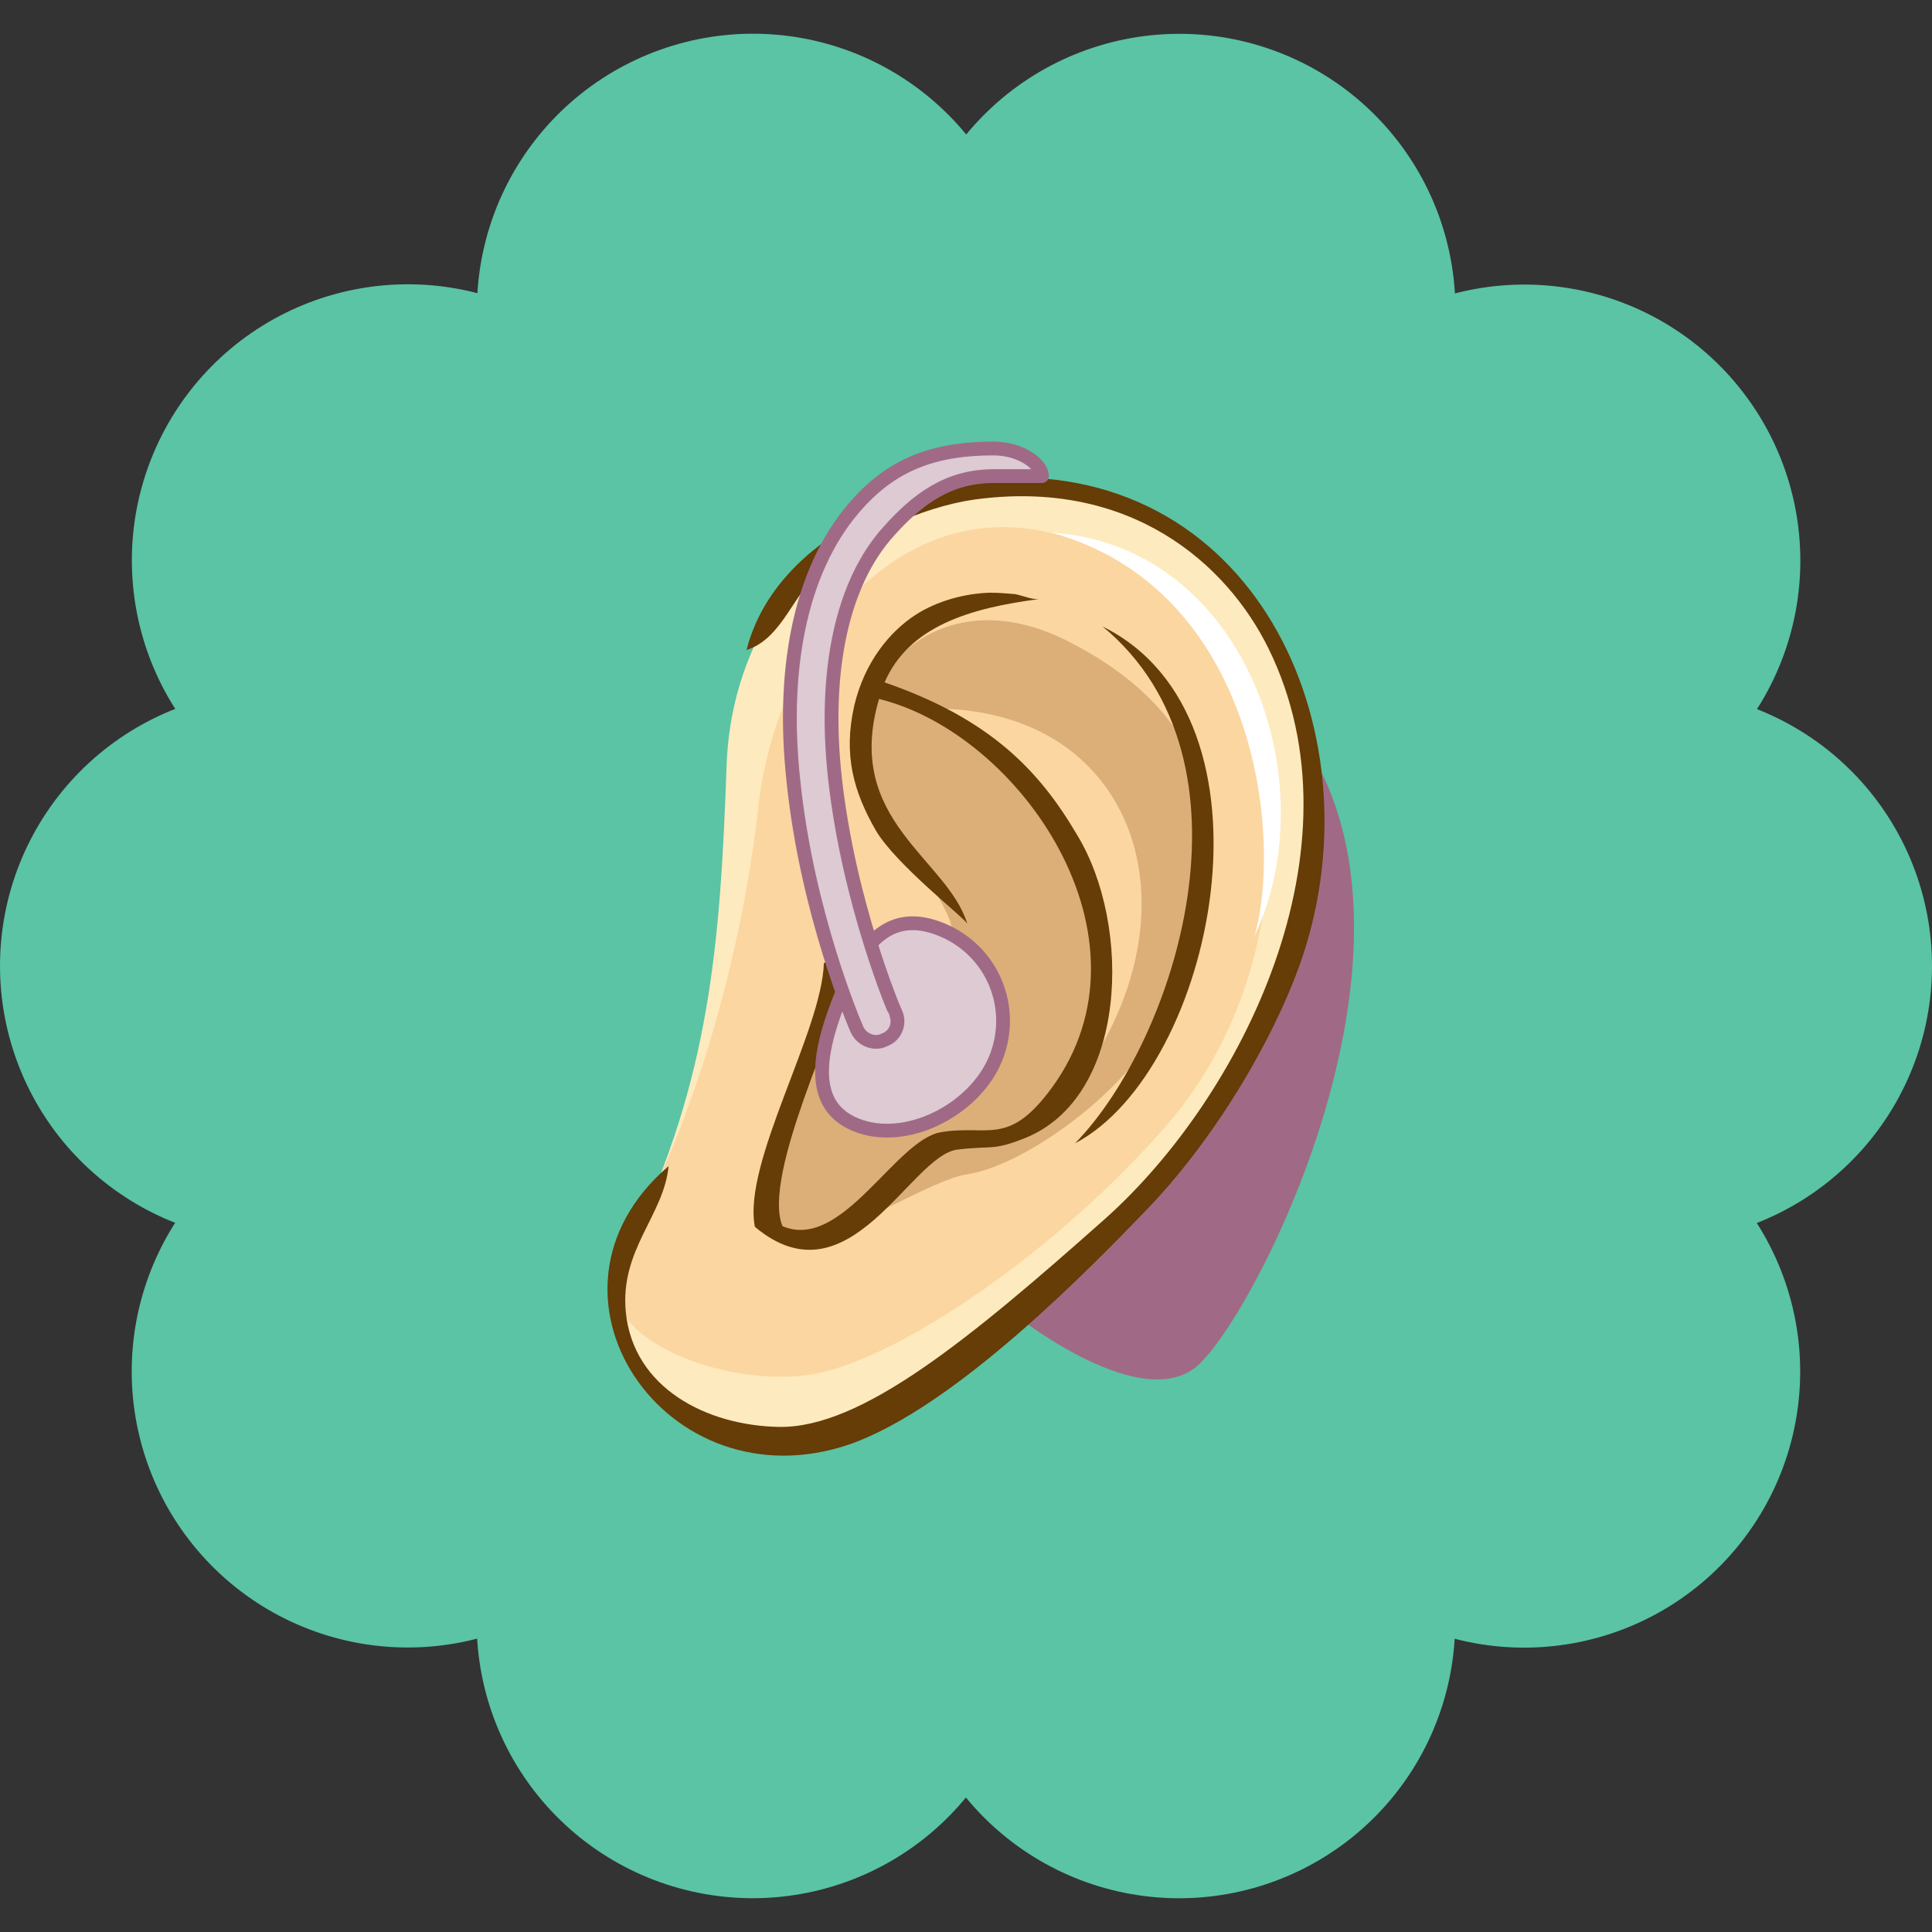
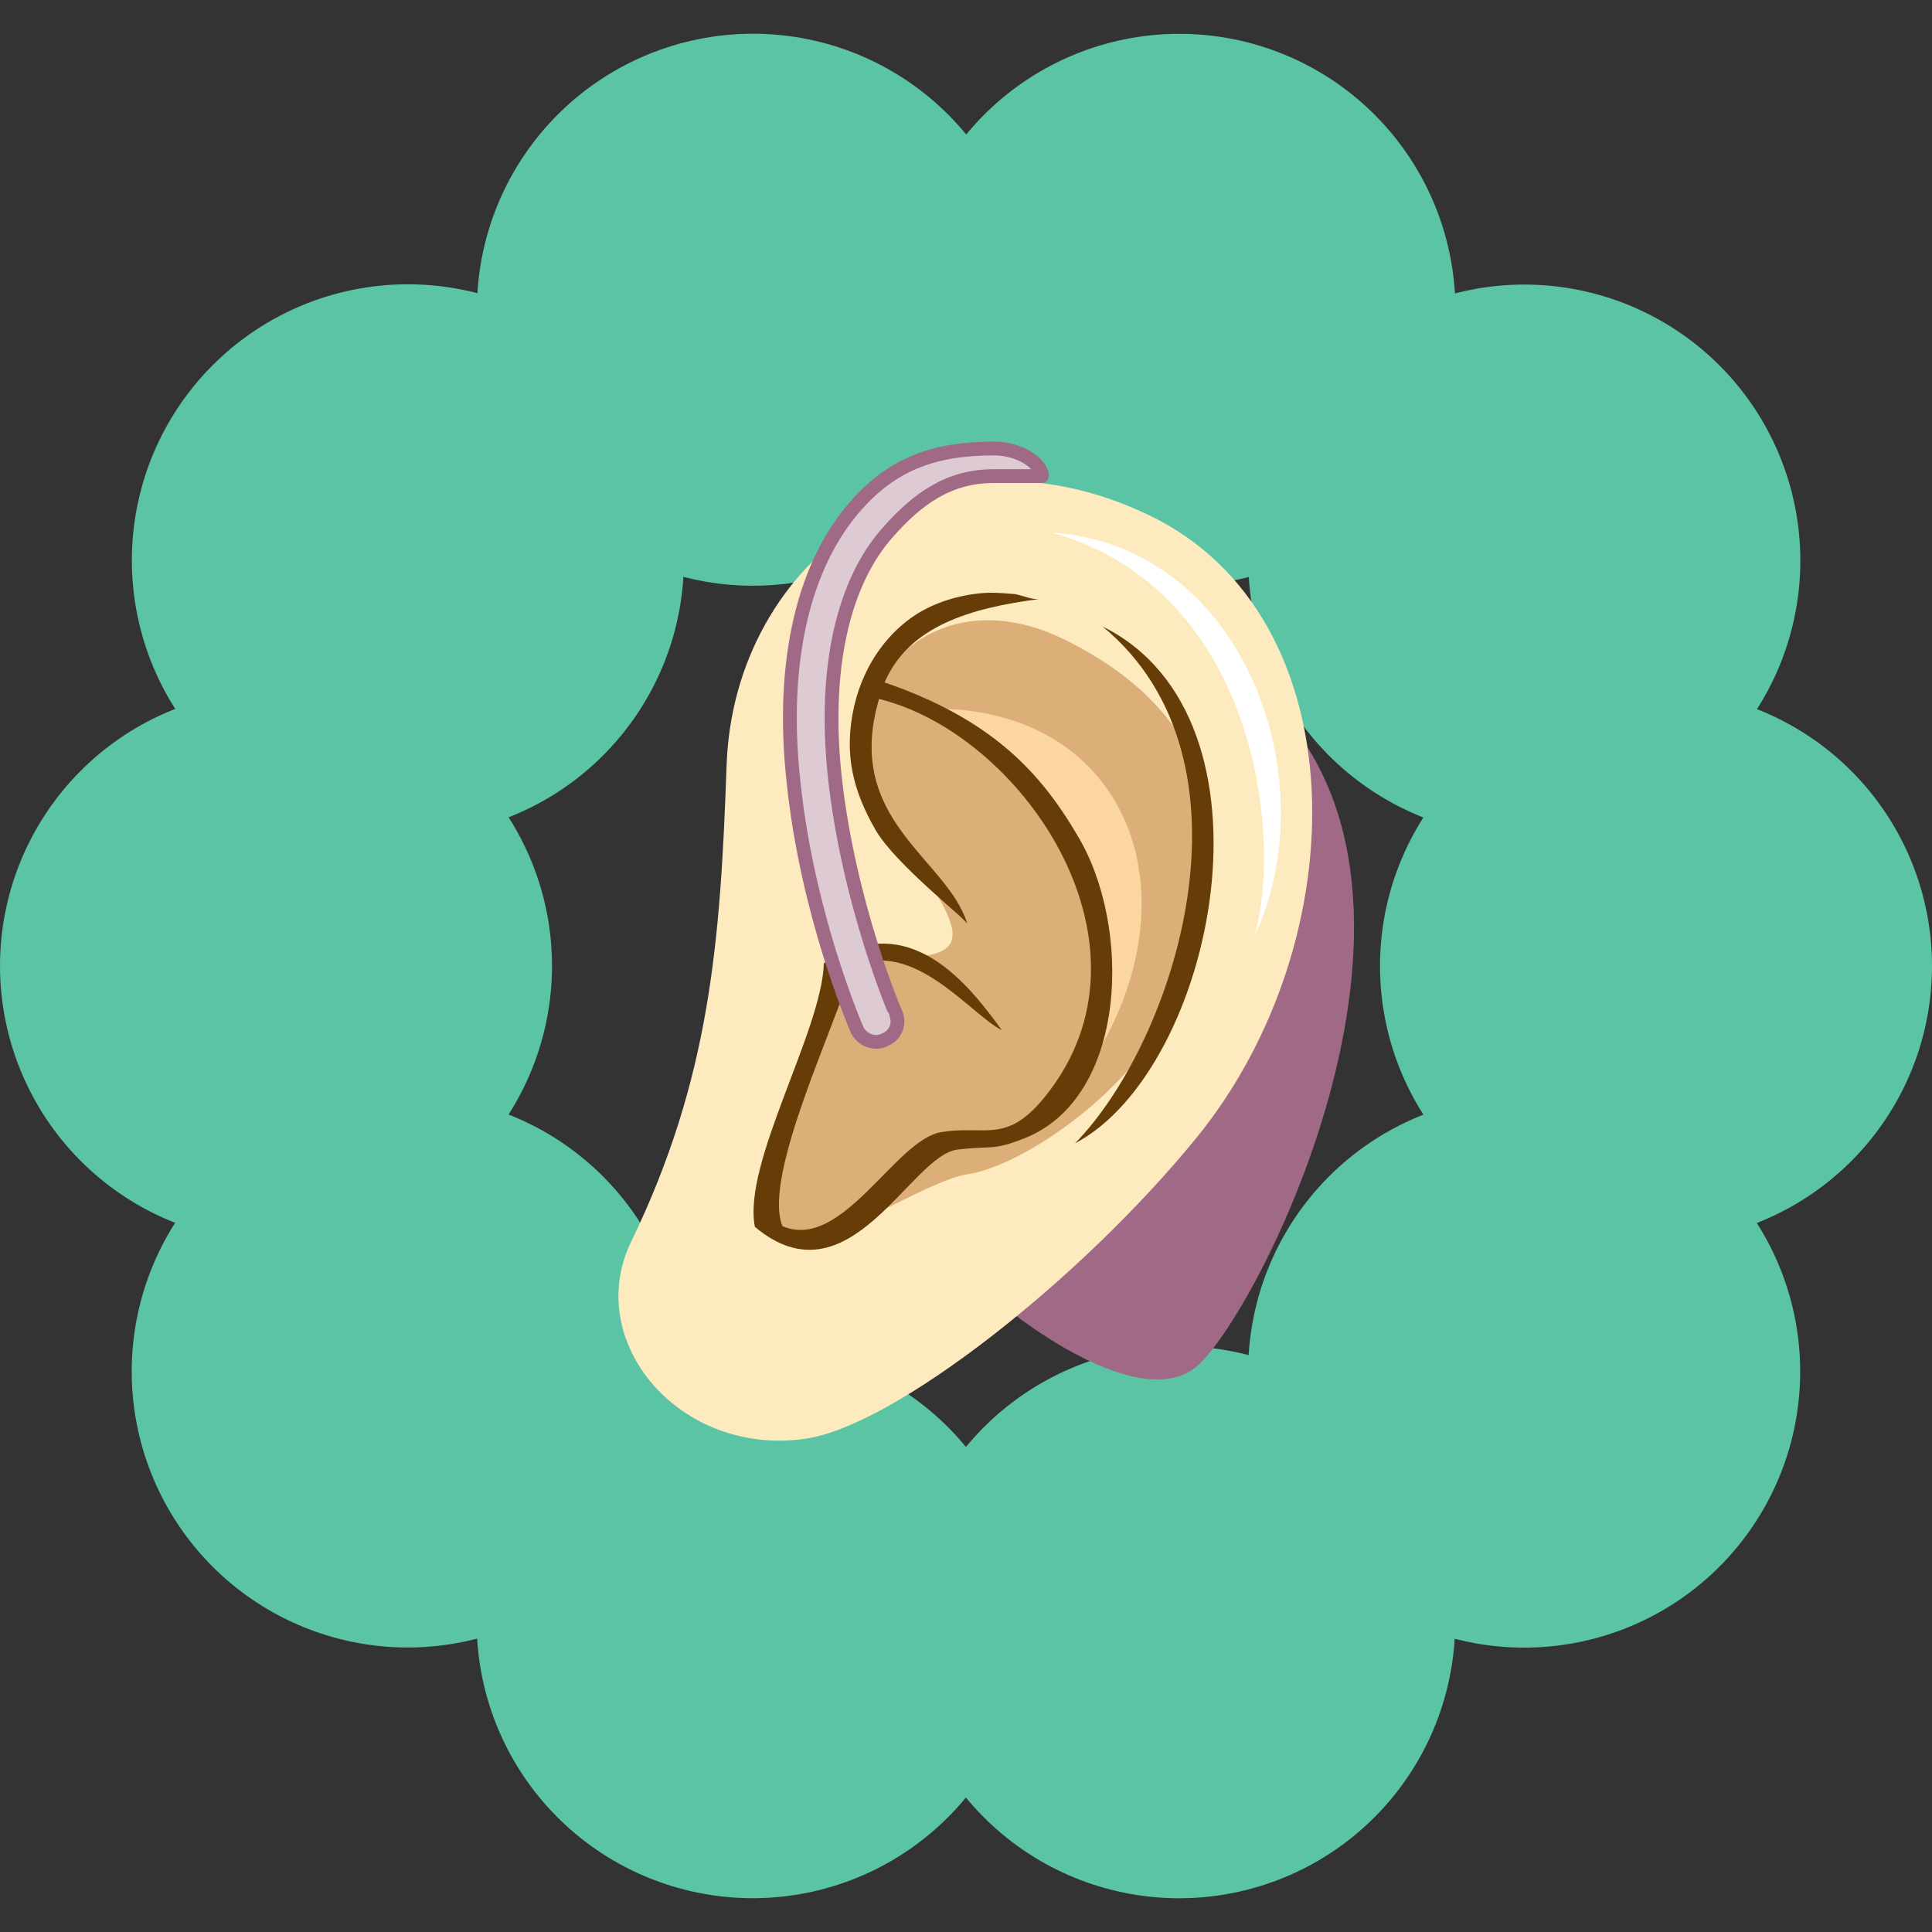
<svg xmlns="http://www.w3.org/2000/svg" version="1.1" id="レイヤー_1" x="0px" y="0px" viewBox="0 0 280 280" style="enable-background:new 0 0 280 280;" xml:space="preserve">
  <rect x="0" y="0" width="280" height="280" fill="#333333" stroke="none" />
  <style type="text/css">
	.st0{fill:#5AC4A5;}
	
		.st1{fill:none;stroke:#5AC4A5;stroke-width:80;stroke-linecap:round;stroke-linejoin:round;stroke-dasharray:1.047065e-02,62.824;}
	.st2{fill:#A06A86;}
	.st3{fill:#FDEABE;}
	.st4{fill:#FBD6A0;}
	.st5{fill:#DCAF78;}
	.st6{fill:none;}
	.st7{fill:#FFFFFF;}
	.st8{fill-rule:evenodd;clip-rule:evenodd;fill:#663C07;}
	.st9{fill:#DDCAD3;stroke:#A06A86;stroke-width:2;stroke-miterlimit:10;}
	.st10{fill:#DDCAD3;stroke:#A06A86;stroke-width:2;stroke-linecap:round;stroke-linejoin:round;stroke-miterlimit:10;}
</style>
  <g>
    <g>
-       <circle class="st0" cx="140" cy="140" r="100" />
      <circle class="st1" cx="140" cy="140" r="100" />
    </g>
    <path class="st2" d="M146.5,190.1c0,0,18,14.6,26.6,8.2s41.7-70.5,9-98.5l-18.5,18.5L146.5,190.1z" />
    <g>
      <path class="st3" d="M105.3,111c1-30.1,29.9-51.4,61.3-36.3c30.3,14.6,30.1,61.6,6.8,90.2c-16.8,20.6-43.7,41.7-56.6,43.6    c-18.3,2.7-32.4-14.1-25.3-28.6C102.9,156.3,104.4,136.6,105.3,111z" />
-       <path class="st4" d="M109.9,117c3-27.2,25.6-51.6,52.8-35.4c27.2,16.2,26.7,57.8,6.7,81.1c-16,18.6-39.2,34.2-51.3,36.4    c-12.8,2.4-35.2-5.6-27.8-18.2C99.9,164.8,107.4,139.5,109.9,117z" />
      <path class="st5" d="M126.1,138.6c15.8,0.9,15-2.4,3.1-18.3c-11.8-15.7,3.1-38.4,25.1-27.6c27.5,13.6,23.8,36.7,13.6,56.1    c-5.1,9.8-19.6,20.2-27.8,21.4c-4.8,0.7-16.3,8.1-21.9,9c-9.1,1.5-8.5-5.8-4.3-15.5C121.1,147,118,138.1,126.1,138.6z" />
-       <path class="st6" d="M141.8,106.4c16.5,9.9,27.6,43.1,6.5,56.7C159.5,144.5,155,123.8,141.8,106.4z" />
      <path class="st4" d="M136,102.7c27.5,0.4,37.6,26.9,22.3,51.1C163.1,133,154.2,114.1,136,102.7z" />
      <path class="st7" d="M152.5,77.2c28,1.9,39.9,36.1,29.3,58.5C185.9,121.5,182.2,85.6,152.5,77.2z" />
      <g>
        <path class="st8" d="M123.4,140.3c-1.9,7.6-13,30.1-10,37.4c8.6,3.7,16.3-12.4,22.9-13.6c6.8-1.2,9.8,2.2,16.1-6.4     c16-21.8-4.6-51.4-25-56.4c-5.2,17.6,9.9,23.1,12.8,32.6c-0.2-0.7-10.4-8.6-13.3-13.6c-3.2-5.6-4.7-10.9-3.1-18     c1.5-6.4,5.2-10.8,8.9-13.2c3.1-2,7.1-3.1,10.8-3.2c1.2,0,2.4,0.1,3.6,0.2c1.1,0.2,2.6,0.9,3.7,0.7c-10.3,1.3-19.1,4-22.6,12.1     c15.4,5.3,22.5,12.9,27.9,22.1c8,13.1,7.4,38.1-7.7,44c-4.6,1.8-4.5,1-9.6,1.6c-6.9,0.8-15.7,22.7-29.4,11.2     c-1.8-9.3,9.7-28.3,10-38.2c12.5-8.2,21.1,3.3,25.8,9.7C140.7,147.1,132.2,135.7,123.4,140.3z" />
-         <path class="st8" d="M96.9,169c-0.7,7.2-7.1,12.1-6.2,21.2c1.1,10.9,11.6,16.4,22.2,16.6c11.9,0.2,27.5-12.6,47.3-30.2     c19.7-17.6,37.8-53.6,23.7-82.5c-6.1-12.5-20.2-24.8-42.7-21.7c-7.7,1.1-16.7,5.4-21.7,9.7c-4.6,3.8-6,10.4-11.3,12.1     c4.3-17,26-24.7,37.9-25c37.7-0.8,54.4,39.8,41.6,72.4c-4.8,12.3-13.2,25.1-21.4,33.6c-8.2,8.5-27.8,28.7-43.1,34.1     C96.5,218.5,75.4,187.4,96.9,169z" />
        <path class="st8" d="M159.8,90.8c26.9,13.3,16.2,64.3-4,74.9C170.3,150.9,183.4,110.3,159.8,90.8z" />
      </g>
    </g>
-     <path class="st9" d="M144.3,153.4c-3,7.4-13,12.6-20.3,9.6s-5-11.6-2-19s7-12.3,14.4-9.3S147.3,146,144.3,153.4z" />
    <path class="st10" d="M127,151c-1.2,0-2.3-0.7-2.8-1.8c-0.3-0.7-7.2-16.7-9.2-35.9c-1.9-17.3,1.4-31.6,9.3-40.3   c5.3-5.9,11.4-8,19.7-8c4,0,7,2.3,7,4c-3,0-5.3,0-7,0c-6.6,0-11.1,3.4-15.2,8c-6.7,7.4-9.5,20.1-7.8,35.7c2,18.2,8.7,34,8.8,34.1   c0.7,1.5,0,3.3-1.6,3.9C127.8,150.9,127.4,151,127,151z" />
  </g>
</svg>